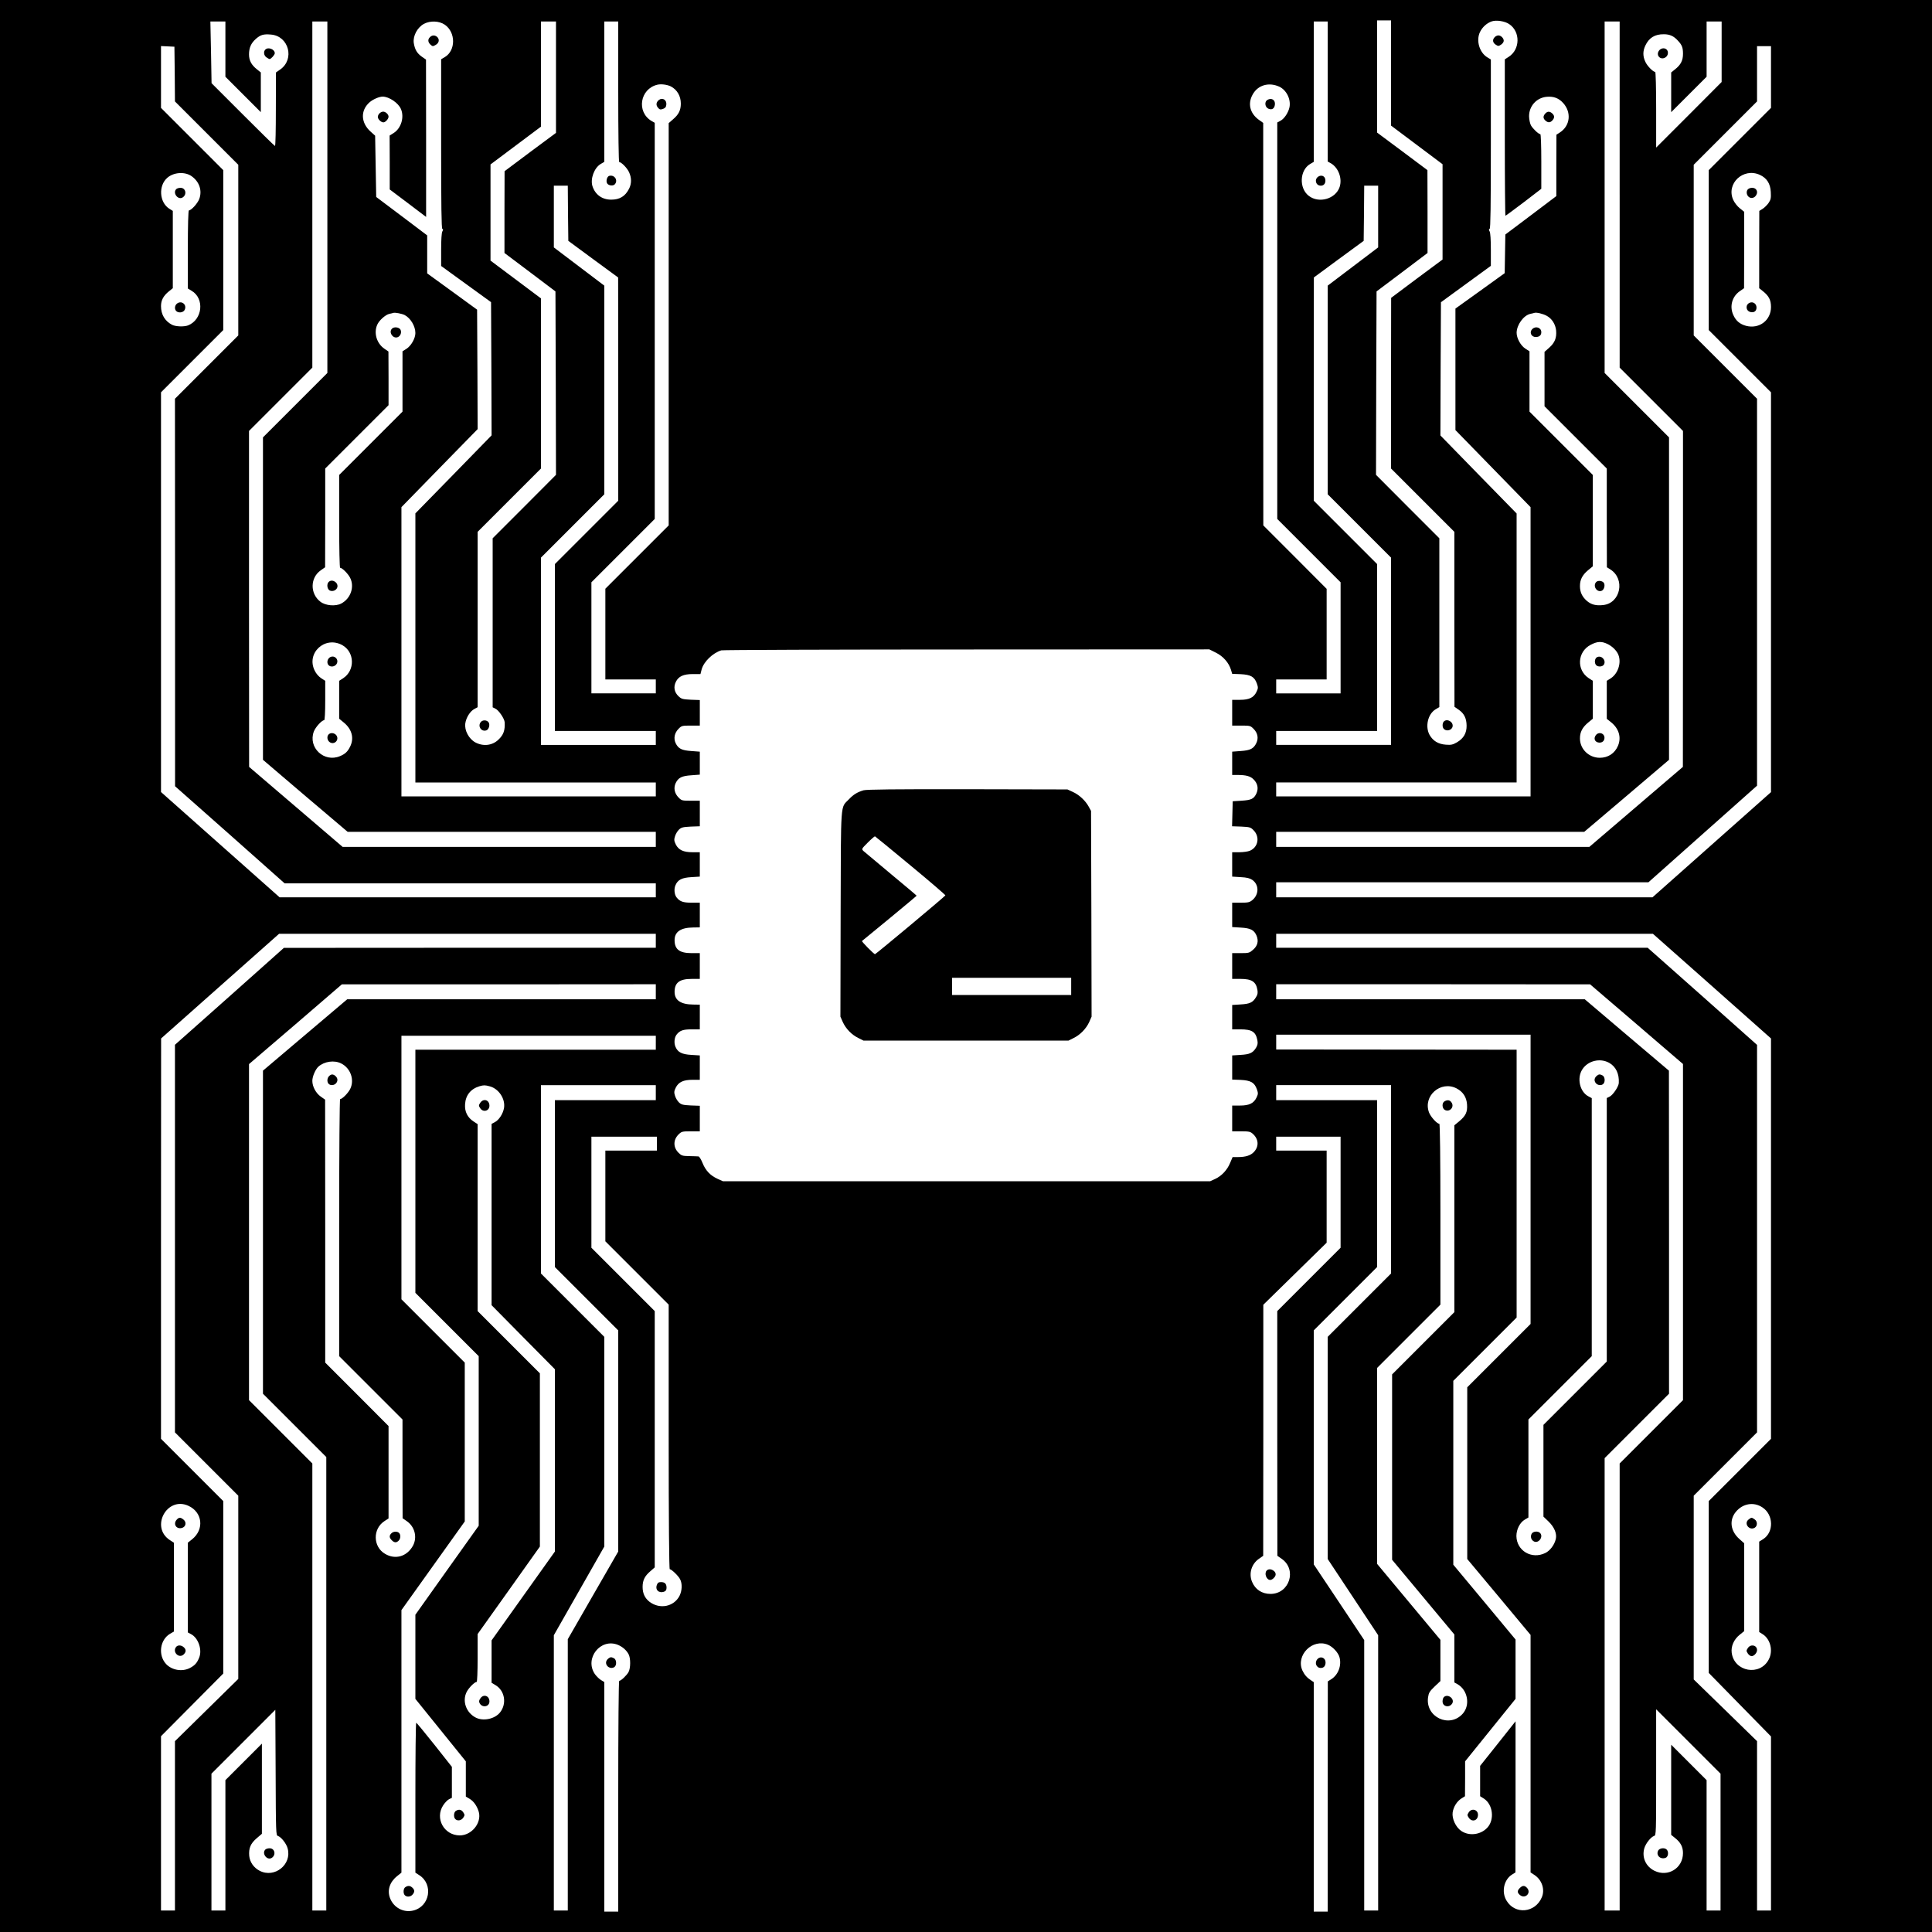
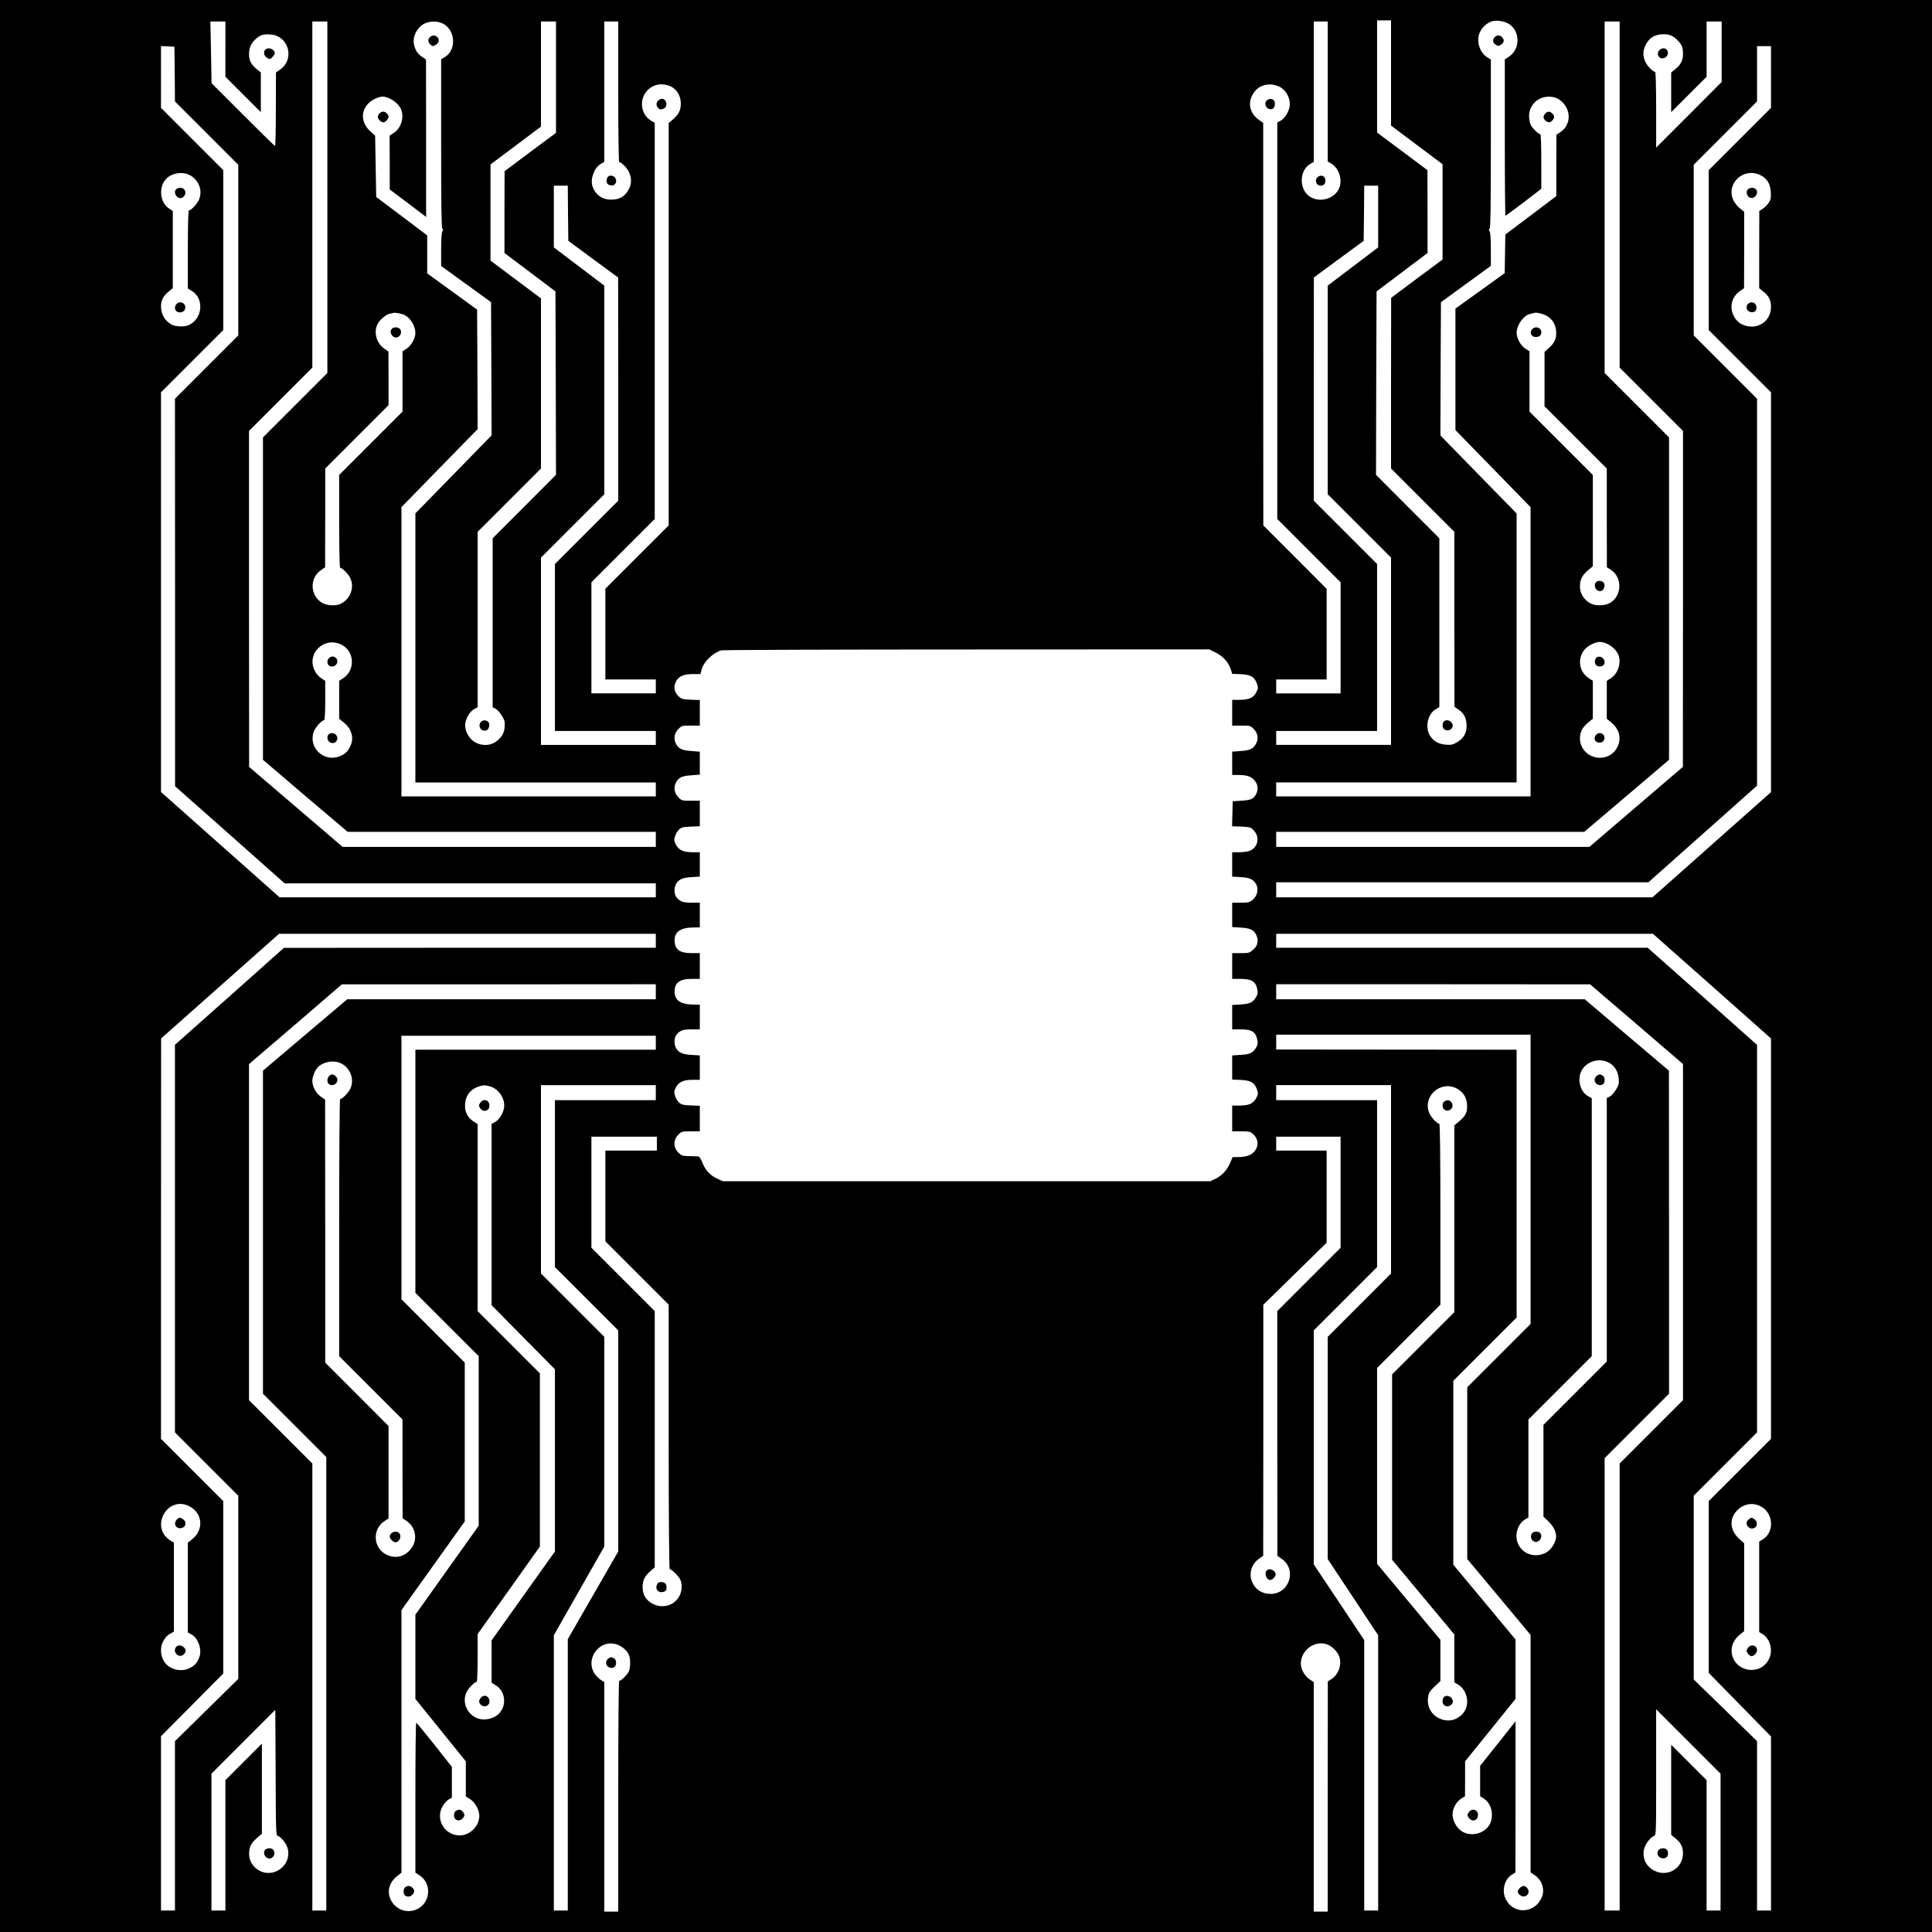
<svg xmlns="http://www.w3.org/2000/svg" version="1.0" width="1800pt" height="1800pt" viewBox="0 0 1800 1800" preserveAspectRatio="xMidYMid meet">
  <g transform="translate(0,1800) scale(0.1,-0.1)" fill="#000000" stroke="none">
    <path d="M0 9000 l0 -9000 9000 0 9000 0 0 9000 0 9000 -9000 0 -9000 0 0 -9000z m12960 8320 l0 -490 240 -180 240 -180 0 -444 0 -444 -240 -178 -239 -179 -1 -795 0 -795 295 -295 295 -295 0 -815 1 -815 39 -27 c51 -35 73 -80 74 -148 1 -70 -28 -120 -90 -156 -38 -22 -54 -26 -103 -22 -71 5 -120 35 -152 91 -43 78 -16 196 57 239 l34 20 0 786 0 787 -295 295 -295 296 2 854 3 855 238 179 237 179 0 386 -1 386 -234 175 -235 175 0 522 0 523 65 0 65 0 0 -490z m1100 456 c106 -70 104 -236 -3 -305 l-37 -24 0 -729 c0 -400 3 -728 6 -728 3 0 79 56 170 125 l164 126 0 254 c0 149 -4 255 -9 255 -17 0 -71 52 -88 83 -9 18 -16 54 -17 82 -1 96 69 174 163 183 66 6 113 -12 155 -58 79 -88 65 -213 -32 -275 l-31 -20 -1 -286 0 -286 -237 -179 -238 -179 -3 -180 -3 -180 -229 -165 -230 -165 0 -566 0 -566 350 -359 350 -359 0 -1347 0 -1348 -1185 0 -1185 0 0 65 0 65 1120 0 1120 0 0 1253 0 1253 -355 363 -355 364 2 621 3 620 233 170 232 169 0 149 c0 93 -4 157 -11 171 -9 16 -9 22 0 25 8 3 11 209 11 791 l0 787 -30 18 c-76 44 -110 158 -71 238 22 46 65 84 110 99 43 14 121 2 161 -25z m-11960 -234 l0 -257 165 -165 165 -165 0 185 0 185 -36 29 c-52 41 -74 83 -74 139 0 62 19 105 64 145 44 38 70 46 141 40 166 -14 223 -230 85 -326 l-39 -27 -1 -342 c0 -189 -3 -343 -8 -343 -4 0 -138 132 -299 293 l-292 292 -5 288 -6 287 70 0 70 0 0 -258z m950 -1380 l0 -1637 -300 -300 -300 -300 0 -1502 0 -1502 394 -336 395 -335 1435 0 1436 0 0 -70 0 -70 -1459 0 -1459 0 -436 373 -435 372 -1 1565 0 1565 295 295 295 295 0 1612 0 1613 70 0 70 0 0 -1638z m1094 1608 c103 -71 103 -241 0 -302 l-34 -20 0 -788 c0 -583 3 -789 11 -792 9 -3 9 -9 0 -25 -7 -14 -11 -78 -11 -171 l0 -150 233 -169 232 -168 3 -621 2 -620 -355 -364 -355 -363 0 -1254 0 -1253 1120 0 1120 0 0 -65 0 -65 -1185 0 -1185 0 0 1348 0 1347 355 364 355 363 -2 556 -3 557 -232 169 -233 169 0 177 0 177 -237 179 -238 179 -5 286 -5 285 -39 35 c-95 83 -100 199 -13 276 32 28 90 53 122 53 60 0 148 -60 171 -117 32 -76 1 -178 -68 -222 l-38 -24 1 -251 0 -251 170 -128 169 -128 0 733 -1 733 -39 27 c-45 32 -65 66 -75 128 -9 65 33 144 95 178 59 31 141 28 194 -8z m1036 -489 l0 -519 -240 -178 -239 -179 -1 -381 0 -381 238 -179 237 -179 3 -855 2 -854 -295 -296 -295 -295 0 -788 0 -787 25 -12 c31 -14 84 -92 87 -127 4 -76 -11 -118 -59 -163 -57 -54 -140 -64 -214 -25 -61 33 -103 112 -94 177 8 55 45 114 85 135 l30 16 0 817 0 817 295 295 295 295 0 792 0 793 -235 176 -235 176 0 448 0 448 235 176 235 176 0 490 0 490 70 0 70 0 0 -519z m580 -136 c0 -394 4 -655 9 -655 20 0 75 -56 92 -95 24 -52 24 -106 0 -153 -36 -71 -87 -102 -167 -102 -84 0 -148 46 -174 125 -22 68 16 171 76 207 l34 20 0 654 0 654 65 0 65 0 0 -655z m6610 3 l0 -653 29 -16 c71 -41 108 -141 82 -221 -37 -111 -192 -156 -287 -83 -93 71 -86 239 12 297 l34 20 0 654 0 654 65 0 65 0 0 -652z m2720 -961 l0 -1612 295 -295 295 -295 0 -1565 -1 -1565 -435 -372 -436 -373 -1459 0 -1459 0 0 70 0 70 1435 0 1435 0 395 335 395 336 0 1502 0 1502 -300 300 -300 300 0 1637 0 1638 70 0 70 0 0 -1613z m950 1331 l0 -282 -305 -306 -305 -305 0 353 c0 208 -4 352 -9 352 -20 0 -75 56 -92 95 -24 51 -24 99 0 150 34 73 89 107 173 106 54 0 92 -17 129 -58 40 -42 49 -66 49 -125 0 -62 -21 -102 -74 -144 l-36 -29 0 -185 0 -185 165 165 165 165 0 257 0 258 70 0 70 0 0 -282z m-14412 -208 l2 -255 295 -295 295 -295 0 -795 0 -795 -295 -295 -295 -295 1 -1805 0 -1805 511 -452 510 -453 1729 0 1729 0 0 -65 0 -65 -1752 0 -1753 0 -552 490 -553 491 0 1862 0 1862 290 290 290 290 0 745 0 745 -290 290 -290 290 0 288 0 288 63 -3 62 -3 3 -255z m14872 -28 l0 -287 -290 -290 -290 -290 0 -745 0 -745 290 -290 290 -290 0 -1862 0 -1863 -552 -490 -552 -490 -1753 0 -1753 0 0 70 0 70 1734 0 1734 0 506 450 506 450 0 1803 0 1802 -295 295 -295 295 0 795 0 795 295 295 295 295 0 257 0 258 65 0 65 0 0 -288z m-10250 -87 c58 -30 93 -89 93 -160 0 -62 -20 -102 -73 -147 l-40 -35 0 -1874 0 -1874 -295 -295 -295 -295 0 -422 0 -423 235 0 235 0 0 -65 0 -65 -300 0 -300 0 0 518 0 517 295 295 295 295 0 1845 0 1846 -30 17 c-142 85 -108 299 55 338 36 8 90 1 125 -16z m5668 -2 c67 -31 110 -116 96 -191 -10 -50 -48 -108 -84 -127 l-30 -16 0 -1847 0 -1847 295 -295 295 -295 0 -517 0 -518 -300 0 -300 0 0 65 0 65 235 0 235 0 0 422 0 422 -295 296 -295 295 -1 1875 0 1875 -42 30 c-82 60 -104 150 -56 235 48 87 149 117 247 73z m-10135 -833 c74 -51 103 -135 73 -215 -16 -41 -74 -105 -96 -105 -6 0 -10 -137 -10 -364 l0 -364 35 -21 c123 -72 102 -270 -34 -323 -38 -14 -115 -11 -148 6 -67 35 -103 96 -103 174 0 55 23 97 74 138 l36 29 0 360 0 360 -35 22 c-90 59 -100 212 -18 285 58 53 163 61 226 18z m14613 11 c65 -30 98 -81 102 -160 3 -57 0 -71 -20 -101 -13 -19 -38 -44 -55 -55 l-32 -20 -1 -360 0 -360 36 -29 c54 -43 74 -82 74 -146 0 -124 -109 -207 -231 -176 -59 16 -95 46 -120 101 -37 80 -12 172 60 222 l40 28 1 356 0 356 -41 33 c-23 18 -50 53 -61 78 -68 152 94 303 248 233z m-11104 -358 l3 -257 232 -171 232 -170 1 -1040 0 -1040 -295 -295 -295 -295 0 -777 0 -778 470 0 470 0 0 -65 0 -65 -535 0 -535 0 0 873 0 872 295 295 295 295 0 972 0 972 -235 178 -235 178 0 288 0 287 65 0 65 0 2 -257z m7548 -31 l0 -287 -235 -178 -235 -178 0 -972 0 -972 295 -295 295 -295 0 -872 0 -873 -535 0 -535 0 0 65 0 65 470 0 470 0 0 778 0 777 -295 295 -295 295 0 1040 1 1040 232 171 232 170 3 257 2 257 65 0 65 0 0 -288z m-9070 -917 c55 -29 100 -103 100 -168 0 -49 -39 -118 -82 -146 l-38 -24 0 -281 0 -281 -295 -295 -295 -295 0 -432 c0 -258 4 -433 9 -433 19 0 73 -54 93 -93 43 -85 5 -194 -83 -240 -53 -28 -146 -20 -194 17 -98 75 -96 224 4 293 l40 28 1 460 0 460 295 295 295 295 0 250 -1 250 -39 27 c-70 49 -99 144 -66 221 16 40 77 95 114 103 15 3 32 7 37 9 16 5 78 -7 105 -20z m10640 -7 c49 -26 82 -79 88 -137 6 -68 -12 -114 -64 -160 l-44 -39 0 -253 0 -254 290 -290 290 -290 0 -460 1 -460 32 -20 c141 -89 96 -314 -66 -332 -67 -8 -113 4 -154 40 -43 38 -63 81 -63 137 0 59 22 102 74 146 l46 38 0 426 0 425 -295 295 -295 295 0 281 0 281 -37 24 c-45 28 -83 98 -83 149 1 74 65 162 128 176 15 3 32 7 37 9 19 7 80 -8 115 -27z m-11220 -3069 c115 -65 119 -235 7 -308 l-37 -24 0 -177 0 -176 46 -38 c74 -62 95 -146 55 -224 -23 -46 -46 -67 -94 -87 -148 -62 -299 81 -243 230 16 41 74 105 96 105 6 0 10 72 10 183 l0 184 -37 24 c-22 14 -48 43 -60 69 -84 164 94 330 257 239z m11785 12 c47 -22 89 -64 104 -104 28 -74 -5 -173 -71 -216 l-38 -24 0 -177 0 -177 40 -32 c73 -59 97 -140 65 -218 -30 -72 -93 -113 -170 -113 -102 0 -185 81 -185 180 0 59 22 102 74 146 l46 38 0 176 0 177 -37 24 c-117 76 -108 246 16 311 62 33 101 35 156 9z m-3646 -82 c68 -34 120 -94 140 -160 l11 -37 79 -3 c95 -5 128 -24 151 -87 13 -37 12 -45 -3 -77 -26 -54 -68 -75 -154 -75 l-73 0 0 -120 0 -120 84 0 c81 0 86 -1 115 -30 39 -39 48 -87 26 -133 -25 -52 -56 -68 -146 -74 l-79 -6 0 -108 0 -109 48 0 c81 0 122 -11 152 -42 38 -38 47 -85 25 -132 -24 -49 -46 -60 -140 -66 l-80 -5 -3 -116 -3 -117 86 -3 c79 -4 87 -6 114 -34 61 -61 44 -158 -34 -191 -19 -8 -64 -14 -100 -14 l-65 0 0 -114 0 -113 79 -5 c59 -3 85 -10 109 -26 63 -45 63 -134 1 -187 -27 -22 -40 -25 -110 -25 l-79 0 0 -114 0 -113 79 -5 c92 -5 125 -22 148 -75 21 -51 10 -95 -33 -132 -33 -29 -40 -31 -114 -31 l-80 0 0 -120 0 -120 78 0 c104 0 144 -26 157 -102 5 -29 2 -46 -14 -70 -29 -48 -57 -61 -143 -66 l-78 -5 0 -113 0 -114 75 0 c110 0 145 -23 160 -103 5 -28 2 -44 -13 -69 -30 -48 -58 -61 -144 -66 l-78 -5 0 -112 0 -113 79 -3 c95 -5 128 -24 151 -87 13 -37 12 -45 -3 -77 -26 -54 -68 -75 -154 -75 l-73 0 0 -120 0 -120 84 0 c74 0 86 -3 110 -25 53 -49 57 -116 8 -168 -30 -32 -77 -47 -148 -47 l-50 0 -23 -54 c-27 -66 -79 -122 -140 -150 l-46 -21 -2270 0 -2270 0 -51 23 c-67 31 -110 76 -139 148 -13 32 -30 60 -37 60 -7 1 -45 2 -85 3 -65 1 -74 4 -101 31 -51 50 -51 120 0 171 28 27 34 29 114 29 l84 0 0 119 0 119 -84 3 c-73 4 -88 7 -110 28 -15 14 -31 42 -37 62 -10 31 -9 43 7 76 26 52 71 73 157 73 l67 0 0 114 0 113 -78 5 c-89 5 -127 24 -149 76 -15 35 -10 86 10 112 30 39 61 50 139 50 l78 0 0 115 0 115 -62 1 c-115 1 -173 40 -173 118 0 86 46 121 159 121 l76 0 0 120 0 120 -76 0 c-113 0 -159 35 -159 121 0 78 58 117 173 118 l62 1 0 115 0 115 -78 0 c-78 0 -109 11 -139 50 -20 26 -25 77 -10 112 22 52 60 71 149 76 l78 5 0 113 0 114 -67 0 c-86 0 -131 21 -157 73 -16 33 -17 45 -7 76 6 20 22 48 37 62 22 21 37 24 110 28 l84 3 0 119 0 119 -84 0 c-80 0 -86 1 -114 30 -38 38 -48 89 -27 134 25 51 56 67 146 73 l79 6 0 107 0 107 -79 6 c-90 6 -121 22 -146 73 -21 45 -11 96 27 134 28 29 34 30 114 30 l84 0 0 119 0 119 -84 3 c-77 4 -87 7 -114 32 -40 38 -49 87 -25 135 25 51 71 72 158 72 l71 0 11 43 c20 73 103 153 183 178 14 4 1042 8 2286 8 l2261 1 62 -31z m-5219 -2684 l0 -65 -1732 0 -1733 -1 -507 -452 -508 -451 0 -1806 0 -1805 295 -295 295 -295 0 -854 0 -853 -295 -290 -295 -290 0 -789 0 -789 -65 0 -65 0 0 812 0 812 290 292 290 292 0 803 0 804 -290 290 -290 290 0 1865 1 1865 550 488 549 487 1755 0 1755 0 0 -65z m9840 -422 l550 -488 0 -1865 0 -1865 -290 -290 -290 -290 0 -801 0 -800 290 -296 290 -296 0 -811 0 -811 -65 0 -65 0 0 789 0 789 -295 288 -295 287 0 856 0 856 295 295 295 295 0 1805 0 1805 -509 453 -510 452 -1730 0 -1731 0 0 65 0 65 1755 0 1755 0 550 -487z m-9840 -53 l0 -70 -1438 0 -1437 0 -392 -332 -393 -333 0 -1505 0 -1505 295 -295 295 -295 0 -2112 0 -2113 -65 0 -65 0 0 2083 0 2082 -295 295 -295 295 0 1565 0 1566 433 371 432 372 1463 0 1462 1 0 -70z m9138 -302 l432 -371 0 -1566 0 -1566 -295 -295 -295 -295 0 -2082 0 -2083 -70 0 -70 0 0 2108 0 2107 300 300 300 300 0 1505 -1 1505 -392 332 -392 333 -1437 0 -1438 0 0 70 0 70 1463 0 1462 -1 433 -371z m-988 -1446 l0 -1347 -295 -295 -295 -295 0 -800 0 -800 295 -353 295 -354 0 -1106 0 -1107 35 -23 c70 -45 101 -135 70 -208 -61 -147 -251 -165 -330 -30 -48 81 -23 194 52 241 l32 20 1 704 0 704 -165 -208 -165 -207 0 -142 0 -141 35 -22 c85 -55 101 -197 32 -271 -62 -67 -169 -80 -242 -31 -52 35 -89 115 -81 173 8 53 40 104 83 131 l32 20 1 163 0 162 235 291 235 291 0 277 0 276 -290 349 -290 348 0 857 0 856 295 295 295 295 0 1247 0 1248 -1037 1 c-571 0 -1075 1 -1120 1 l-83 0 0 69 0 69 1185 0 1185 0 0 -1348z m-8150 1273 l0 -65 -1120 0 -1120 0 0 -1133 0 -1132 295 -295 295 -295 0 -790 0 -790 -295 -414 -295 -415 0 -392 0 -392 235 -291 235 -291 0 -164 0 -164 35 -21 c39 -23 70 -68 86 -123 27 -103 -67 -218 -178 -218 -147 1 -234 160 -153 282 16 24 41 50 55 56 l25 12 0 144 0 145 -162 205 c-90 113 -166 205 -170 206 -5 0 -8 -314 -8 -698 l0 -699 37 -24 c133 -86 97 -292 -57 -329 -91 -22 -182 27 -216 115 -28 74 -4 150 66 206 l40 32 0 1223 0 1223 295 413 295 413 0 740 0 740 -295 295 -295 295 0 1227 0 1228 1185 0 1185 0 0 -65z m8882 -187 c63 -35 95 -103 90 -189 -3 -35 -56 -113 -87 -127 l-25 -12 0 -1227 0 -1228 -295 -295 -295 -295 0 -427 0 -428 49 -47 c53 -52 78 -113 66 -162 -13 -55 -54 -109 -98 -130 -127 -62 -267 21 -269 158 0 62 32 126 78 153 l34 20 0 457 0 456 295 295 295 295 0 1202 0 1202 -30 16 c-82 42 -111 172 -57 253 52 80 165 107 249 60z m-11813 -6 c88 -44 126 -154 83 -239 -20 -39 -74 -93 -93 -93 -5 0 -9 -472 -9 -1198 l0 -1197 295 -295 295 -295 0 -460 1 -460 39 -27 c75 -52 99 -150 58 -228 -55 -101 -164 -134 -260 -77 -114 66 -117 234 -5 306 l37 24 0 431 0 430 -295 296 -295 295 0 1225 -1 1225 -40 28 c-45 31 -79 93 -79 147 0 41 29 107 56 132 56 50 149 63 213 30z m1384 -213 c85 -23 146 -117 133 -201 -9 -54 -47 -113 -86 -133 l-30 -16 0 -844 0 -845 295 -299 295 -298 0 -849 0 -849 -295 -414 -295 -414 0 -198 0 -197 35 -21 c88 -51 109 -173 44 -255 -49 -62 -159 -85 -229 -47 -88 47 -125 153 -82 238 20 39 74 93 93 93 5 0 9 93 9 223 l0 223 290 407 290 408 0 807 0 807 -290 290 -290 290 0 871 0 871 -37 24 c-57 37 -85 92 -80 161 5 84 52 143 135 168 38 11 52 11 95 -1z m1547 -59 l0 -70 -470 0 -470 0 0 -778 0 -777 295 -295 295 -295 0 -1030 0 -1030 -235 -408 -235 -409 0 -1264 0 -1264 -65 0 -65 0 0 1283 0 1282 235 413 235 413 0 977 0 977 -295 295 -295 295 0 877 0 878 535 0 535 0 0 -70z m6850 -808 l0 -877 -295 -295 -295 -295 0 -1035 0 -1035 235 -355 235 -355 0 -1282 0 -1283 -65 0 -65 0 0 1260 0 1260 -235 353 -235 352 0 1090 0 1090 295 295 295 295 0 777 0 778 -470 0 -470 0 0 70 0 70 535 0 535 0 0 -878z m610 848 c60 -31 93 -81 98 -149 5 -71 -11 -106 -73 -158 l-45 -37 0 -871 0 -870 -290 -290 -290 -290 0 -863 0 -864 290 -348 290 -348 0 -224 0 -223 29 -16 c95 -54 121 -193 50 -274 -123 -140 -351 -33 -324 152 6 41 14 55 61 100 l54 51 0 192 0 192 -295 354 -295 354 0 912 0 913 295 295 295 295 0 842 c0 535 -4 843 -10 843 -22 0 -80 64 -96 105 -58 154 108 300 256 225z m-7450 -515 l0 -65 -240 0 -240 0 0 -423 0 -422 295 -295 295 -295 0 -1232 c0 -786 4 -1233 10 -1233 16 0 80 -61 96 -93 22 -41 19 -107 -5 -155 -52 -101 -183 -128 -279 -56 -44 34 -65 79 -65 139 0 62 20 102 73 147 l40 35 0 1194 0 1194 -295 295 -295 295 0 517 0 518 305 0 305 0 0 -65z m6370 -453 l0 -517 -295 -295 -295 -295 0 -1140 1 -1140 40 -28 c145 -100 73 -327 -104 -327 -80 0 -142 41 -172 113 -32 77 -5 166 64 214 l40 28 1 1169 0 1170 295 289 295 289 0 429 0 429 -235 0 -235 0 0 65 0 65 300 0 300 0 0 -518z m-10735 -2921 c132 -60 150 -220 35 -312 l-40 -32 0 -418 0 -418 30 -16 c68 -35 106 -147 75 -220 -20 -50 -41 -72 -87 -96 -71 -36 -166 -20 -220 37 -77 83 -59 226 37 283 l35 20 0 414 0 414 -37 24 c-185 120 -28 411 172 320z m14665 -15 c104 -68 108 -230 8 -295 l-38 -24 0 -421 0 -421 35 -22 c70 -46 96 -153 55 -232 -81 -160 -322 -118 -346 60 -8 61 20 125 75 169 l41 33 0 410 0 409 -44 39 c-84 74 -97 176 -34 253 65 79 167 96 248 42z m-10662 -1281 c44 -19 79 -50 99 -88 19 -37 19 -127 -1 -165 -16 -30 -70 -82 -87 -82 -5 0 -9 -425 -9 -1075 l0 -1075 -65 0 -65 0 0 1069 0 1070 -30 18 c-17 10 -42 35 -57 55 -101 146 52 340 215 273z m6615 1 c45 -19 96 -74 107 -117 21 -76 -12 -163 -77 -204 l-32 -20 -1 -1072 0 -1073 -65 0 -65 0 0 1069 0 1069 -27 18 c-36 23 -61 52 -79 91 -63 142 95 300 239 239z m-9784 -1781 c31 -10 79 -71 91 -116 41 -150 -121 -280 -260 -209 -55 28 -92 80 -98 139 -6 71 12 115 69 164 l49 42 0 420 0 420 -170 -170 -170 -170 0 -607 0 -608 -65 0 -65 0 0 637 0 638 298 298 297 297 3 -584 c2 -568 3 -585 21 -591z m13441 -57 l0 -638 -65 0 -65 0 0 608 0 607 -165 165 -165 165 0 -420 0 -420 36 -29 c52 -41 74 -83 74 -141 0 -140 -139 -226 -265 -165 -80 39 -119 122 -96 208 13 46 61 107 92 117 19 6 19 21 19 593 l0 587 300 -300 300 -300 0 -637z" />
    <path d="M13452 11278 c-13 -13 -16 -47 -4 -64 21 -31 75 -22 85 15 11 44 -50 80 -81 49z" />
    <path d="M13926 17654 c-23 -23 -20 -51 9 -70 23 -15 27 -15 50 0 14 9 25 25 25 36 0 24 -26 50 -50 50 -10 0 -26 -7 -34 -16z" />
    <path d="M14397 16942 c-22 -24 -21 -45 1 -65 24 -22 45 -21 65 1 22 24 21 45 -1 65 -24 22 -45 21 -65 -1z" />
    <path d="M2472 17538 c-19 -19 -14 -55 10 -72 12 -9 26 -16 30 -16 13 0 48 39 48 54 0 37 -61 61 -88 34z" />
    <path d="M4006 17654 c-22 -21 -20 -47 5 -70 19 -17 23 -17 47 -3 32 17 39 50 17 73 -21 20 -49 21 -69 0z" />
    <path d="M3536 16944 c-9 -8 -16 -23 -16 -33 0 -21 30 -51 52 -51 19 0 48 32 48 53 0 21 -27 47 -50 47 -10 0 -26 -7 -34 -16z" />
    <path d="M4477 11270 c-27 -39 8 -89 53 -75 24 7 37 51 23 74 -16 25 -59 26 -76 1z" />
    <path d="M5678 16362 c-22 -4 -35 -49 -21 -71 13 -21 57 -26 72 -7 31 37 -4 89 -51 78z" />
    <path d="M12281 16354 c-38 -27 -22 -84 25 -84 29 0 46 23 42 56 -4 34 -37 48 -67 28z" />
    <path d="M15455 17526 c-30 -45 20 -91 64 -59 23 16 28 52 9 71 -20 20 -56 14 -73 -12z" />
    <path d="M6138 17068 c-25 -21 -28 -46 -9 -70 16 -19 23 -21 47 -13 22 8 30 18 32 40 5 44 -36 70 -70 43z" />
    <path d="M11808 17069 c-29 -16 -23 -67 8 -81 33 -15 58 -1 62 38 5 43 -32 66 -70 43z" />
    <path d="M1642 16238 c-35 -35 14 -102 57 -79 45 25 33 91 -17 91 -16 0 -33 -5 -40 -12z" />
    <path d="M1651 15173 c-23 -16 -28 -52 -9 -71 21 -21 67 -15 79 12 22 47 -28 89 -70 59z" />
    <path d="M16279 16229 c-14 -27 1 -64 30 -72 44 -11 81 49 49 81 -20 20 -66 14 -79 -9z" />
    <path d="M16303 15180 c-43 -17 -40 -75 5 -87 34 -8 57 8 57 42 0 34 -31 57 -62 45z" />
    <path d="M3652 14938 c-32 -32 5 -92 49 -81 29 8 44 45 30 72 -13 23 -59 29 -79 9z" />
-     <path d="M3062 12578 c-20 -20 -14 -66 9 -79 27 -14 64 1 72 30 11 44 -49 81 -81 49z" />
+     <path d="M3062 12578 z" />
    <path d="M14276 14934 c-30 -29 -10 -74 32 -74 33 0 52 16 52 45 0 43 -53 61 -84 29z" />
    <path d="M14872 12578 c-34 -34 2 -98 48 -83 24 7 37 51 23 74 -13 20 -54 26 -71 9z" />
    <path d="M3071 11874 c-23 -17 -28 -53 -9 -72 19 -19 55 -14 72 9 30 43 -20 93 -63 63z" />
    <path d="M3062 11158 c-19 -19 -14 -55 9 -72 43 -30 93 20 63 63 -17 23 -53 28 -72 9z" />
    <path d="M14883 11879 c-26 -9 -32 -56 -11 -77 16 -16 53 -15 68 2 29 36 -13 92 -57 75z" />
    <path d="M14867 11149 c-20 -28 -10 -58 21 -66 31 -7 56 7 60 36 7 48 -53 70 -81 30z" />
-     <path d="M8045 10637 c-57 -17 -95 -40 -136 -84 -80 -84 -74 8 -77 -1067 l-2 -958 23 -52 c29 -62 82 -117 146 -148 l46 -23 955 0 955 0 46 23 c62 30 117 86 146 148 l23 52 -2 958 -3 959 -22 40 c-30 55 -88 110 -148 137 l-50 23 -930 2 c-683 1 -941 -2 -970 -10z m440 -702 c179 -148 324 -273 323 -277 -4 -10 -648 -548 -656 -548 -10 0 -127 119 -121 123 2 2 118 97 257 211 138 114 252 209 252 211 0 2 -107 92 -237 200 -131 109 -247 206 -258 216 -19 19 -19 20 40 79 33 33 63 59 67 58 4 -2 154 -124 333 -273z m1495 -1125 l0 -80 -555 0 -555 0 0 80 0 80 555 0 555 0 0 -80z" />
    <path d="M13684 1115 c-15 -23 -15 -27 0 -50 30 -45 86 -28 86 27 0 49 -59 65 -86 23z" />
    <path d="M14160 410 c-25 -25 -25 -42 -2 -63 51 -46 115 19 66 67 -21 21 -40 20 -64 -4z" />
    <path d="M4248 1129 c-21 -12 -24 -59 -6 -77 20 -20 56 -14 74 13 15 23 15 27 0 50 -17 26 -40 31 -68 14z" />
    <path d="M3778 419 c-21 -12 -24 -59 -6 -77 18 -18 53 -15 71 6 22 24 21 45 -1 65 -21 19 -39 21 -64 6z" />
    <path d="M14878 7978 c-24 -20 -28 -44 -12 -67 17 -23 53 -28 72 -9 19 19 15 66 -7 78 -25 13 -34 13 -53 -2z" />
    <path d="M14270 3710 c-14 -26 -5 -57 21 -71 43 -23 92 44 57 79 -20 20 -66 15 -78 -8z" />
    <path d="M3066 7974 c-19 -18 -21 -55 -4 -72 19 -19 55 -14 72 9 16 23 12 47 -12 67 -21 16 -37 15 -56 -4z" />
    <path d="M3646 3714 c-21 -21 -20 -40 4 -64 24 -24 43 -25 64 -4 19 18 21 55 4 72 -17 17 -54 15 -72 -4z" />
    <path d="M4474 7725 c-15 -23 -15 -27 0 -50 27 -42 86 -26 86 23 0 55 -56 72 -86 27z" />
    <path d="M4475 2176 c-13 -19 -14 -29 -6 -45 25 -45 91 -33 91 17 0 54 -56 72 -85 28z" />
    <path d="M13458 7739 c-26 -15 -23 -65 3 -80 46 -24 92 28 62 70 -15 23 -38 26 -65 10z" />
    <path d="M13452 2188 c-7 -7 -12 -24 -12 -40 0 -50 66 -62 91 -17 23 43 -44 92 -79 57z" />
    <path d="M6120 3234 c-18 -46 19 -81 68 -63 16 6 22 17 22 37 0 36 -16 52 -52 52 -21 0 -31 -6 -38 -26z" />
    <path d="M11802 3368 c-26 -26 -3 -88 32 -88 17 0 42 21 49 41 14 40 -51 77 -81 47z" />
    <path d="M1646 3841 c-35 -39 -4 -90 47 -77 38 9 48 53 17 78 -28 23 -43 23 -64 -1z" />
    <path d="M1641 2656 c-38 -46 25 -111 69 -71 25 23 26 47 2 68 -23 21 -56 22 -71 3z" />
    <path d="M16290 3842 c-46 -37 9 -106 59 -75 26 16 26 59 -1 77 -28 20 -31 20 -58 -2z" />
    <path d="M16284 2645 c-15 -23 -15 -27 0 -50 9 -14 25 -25 35 -25 23 0 51 31 51 56 0 47 -59 60 -86 19z" />
    <path d="M5668 2548 c-24 -20 -28 -44 -12 -67 17 -23 53 -28 72 -9 19 19 15 66 -7 78 -25 13 -34 13 -53 -2z" />
-     <path d="M12276 2544 c-32 -31 -14 -84 29 -84 29 0 45 19 45 52 0 42 -45 62 -74 32z" />
    <path d="M2472 768 c-35 -35 14 -102 57 -79 45 25 33 91 -17 91 -16 0 -33 -5 -40 -12z" />
    <path d="M15449 759 c-23 -44 20 -86 69 -68 25 9 31 56 10 77 -20 20 -66 14 -79 -9z" />
  </g>
</svg>